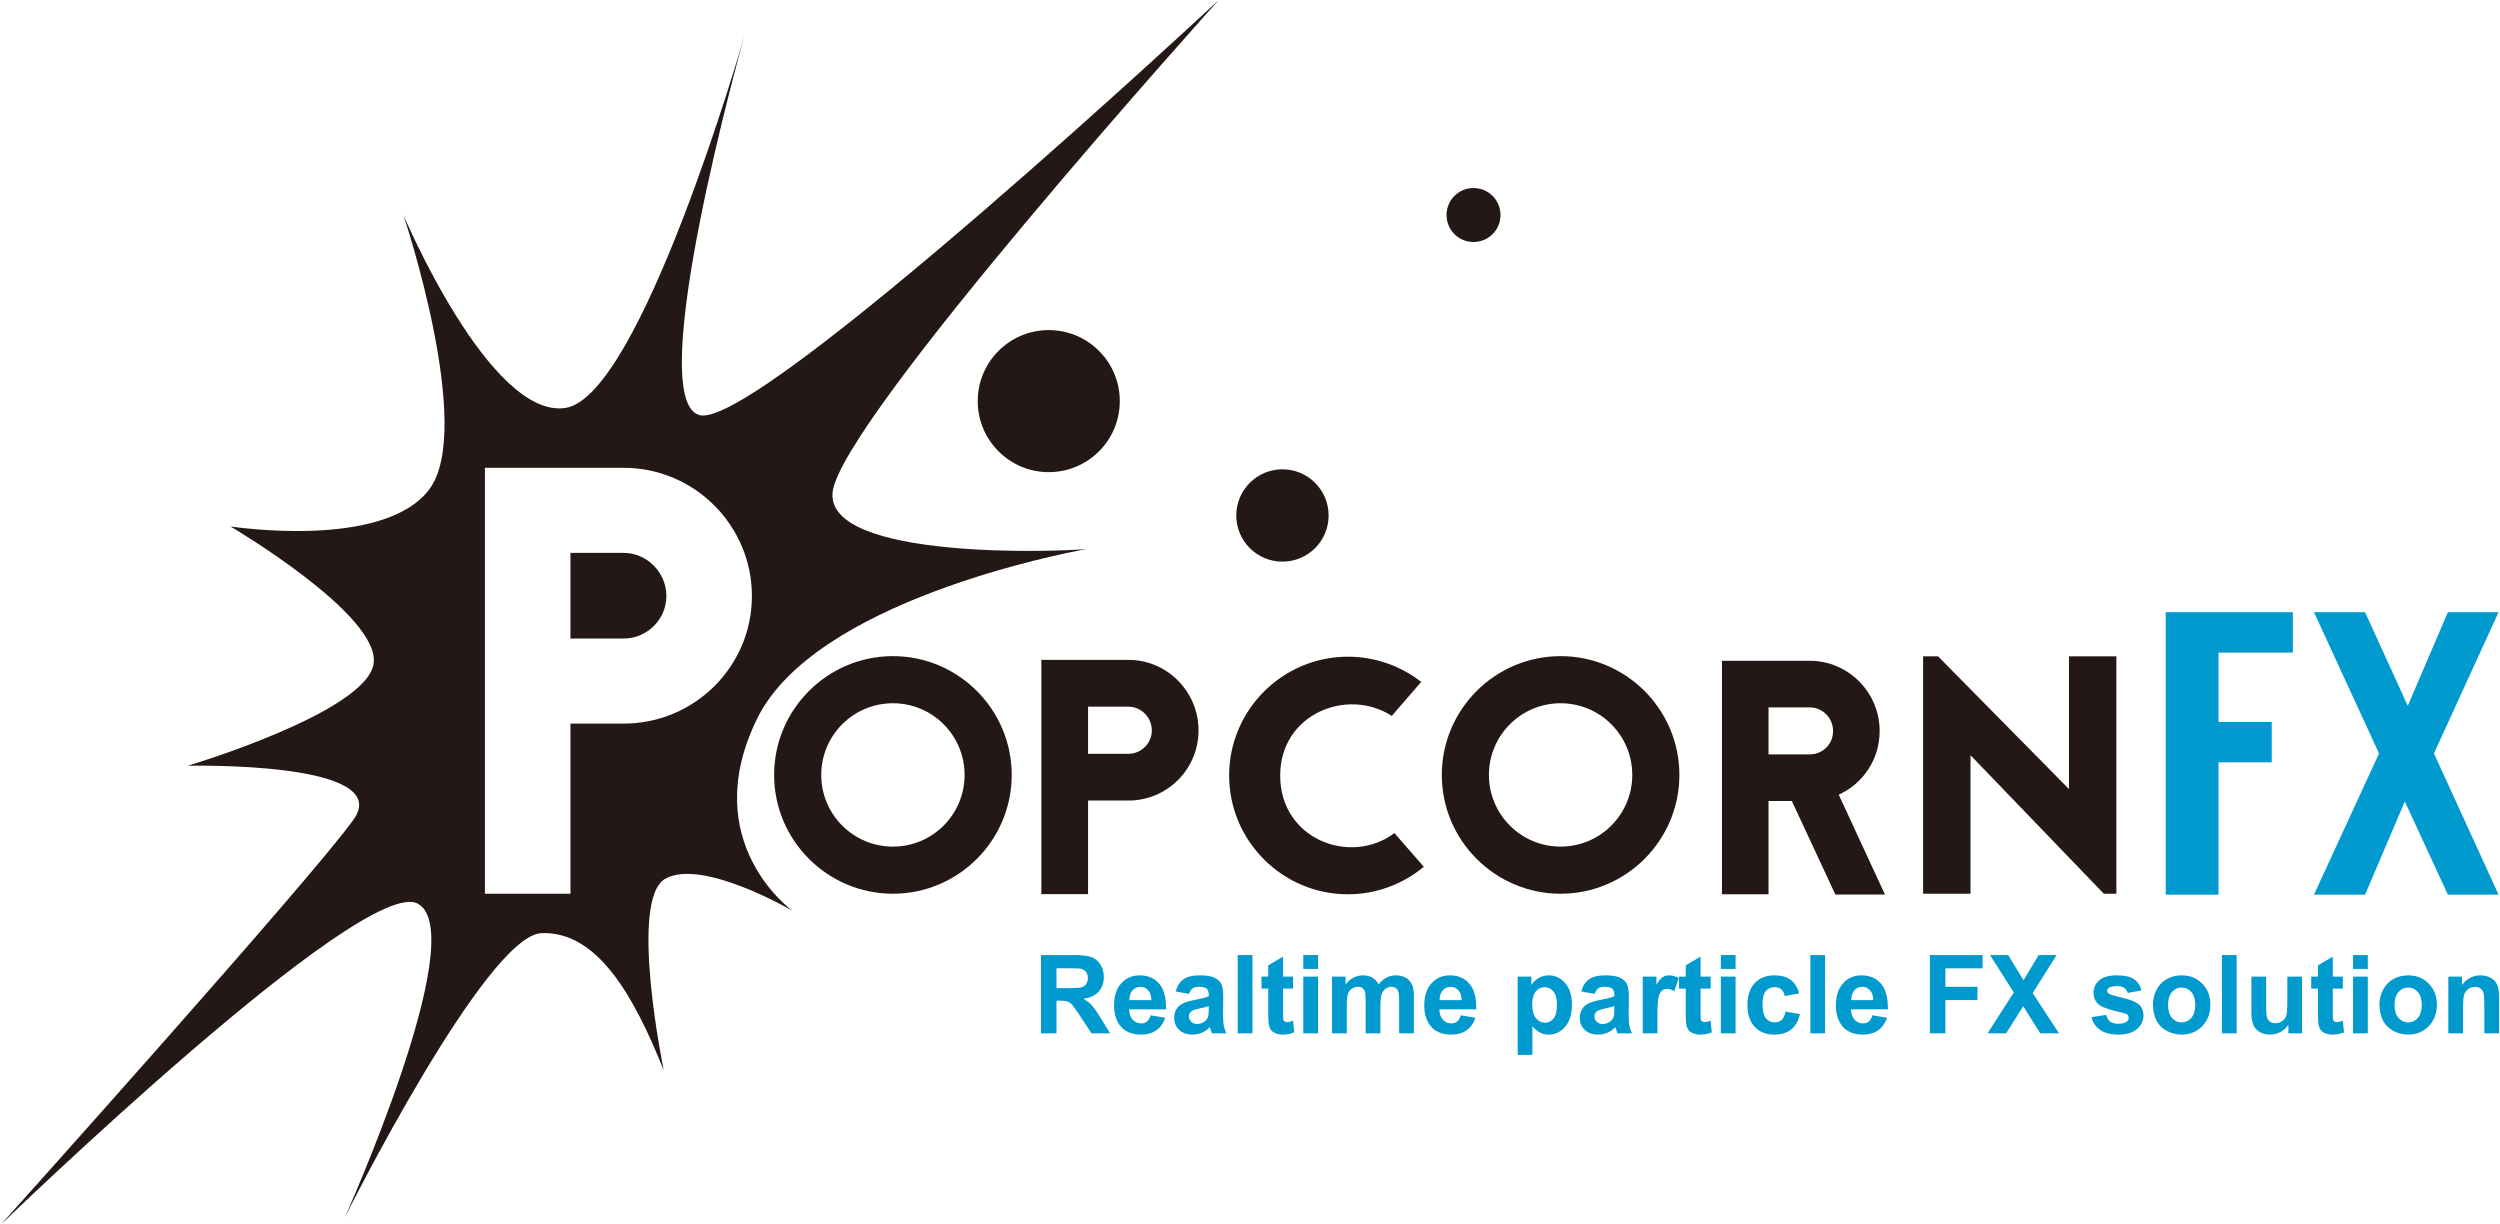
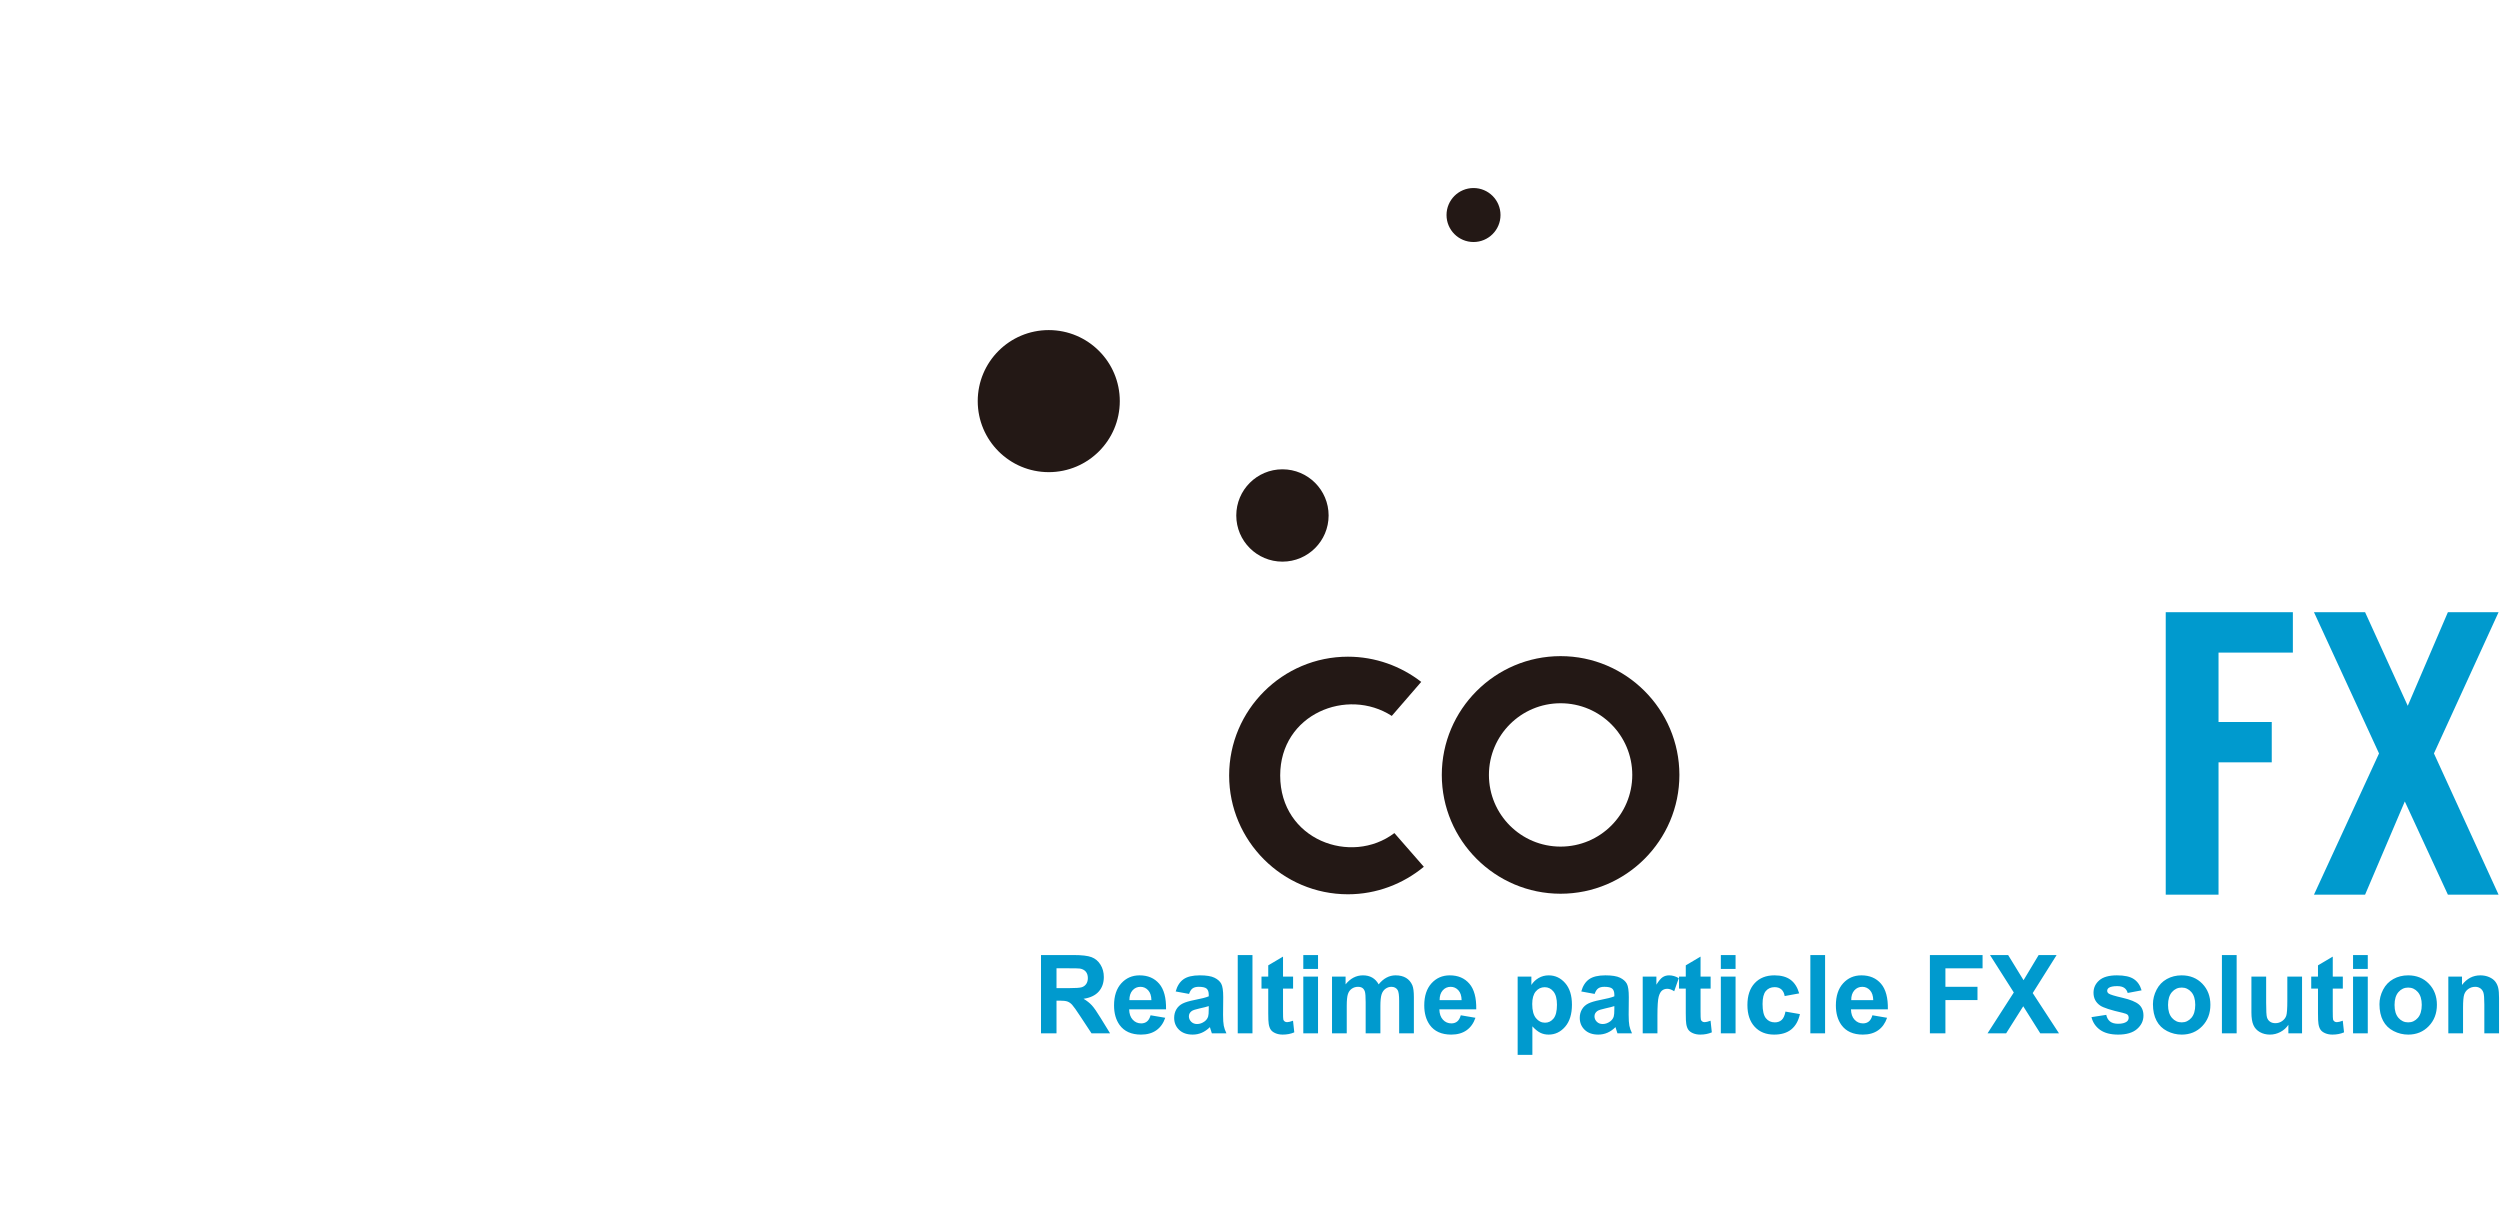
<svg xmlns="http://www.w3.org/2000/svg" version="1.1" id="Layer_1" x="0px" y="0px" width="490px" height="240px" viewBox="0 0 490 240" enable-background="new 0 0 490 240" xml:space="preserve">
  <g>
-     <path fill-rule="evenodd" clip-rule="evenodd" fill="#231815" d="M137.243,81.393C148.878,83.882,238.879,0,238.879,0   s-74.203,82.345-75.688,96.472c-1.414,13.445,45.073,11.666,49.867,11.121c-4.855,0.885-53.382,10.258-64.664,33.269   c-11.881,24.23,6.933,37.654,6.933,37.654s-17.613-10.318-24.902-6.302s-0.331,37.563-0.331,37.563   c-5.88-14.68-13.04-27.31-23.963-26.877s-38.548,55.721-38.548,55.721s24.828-55.22,14.408-61.45   C71.571,170.941,0.185,240,0.185,240s61.012-67.921,69.132-79.396c8.121-11.476-32.525-10.512-32.525-10.512   s35.186-10.508,36.445-20.083c1.26-9.574-28.069-26.828-28.069-26.828s30.009,4.681,38.971-7.268s-5.082-53.809-5.082-53.809   s16.941,40.084,31.769,37.853C125.537,77.743,145.602,8.09,145.916,7C145.603,8.106,125.7,78.923,137.243,81.393L137.243,81.393z    M95.043,91.69v83.48h16.765v-33.345h10.418c13.891,0,25.146-11.194,25.146-25.008c0-13.814-11.256-25.128-25.146-25.128H95.043   L95.043,91.69z M122.226,125.154h-10.418v-16.792h10.418c4.55,0,8.383,3.812,8.383,8.456S126.775,125.154,122.226,125.154   L122.226,125.154z M213.059,107.593c0.257-0.047,0.397-0.071,0.397-0.071C213.438,107.541,213.301,107.565,213.059,107.593   L213.059,107.593z" />
    <path fill="#009ACE" d="M212.375,195.762c0.657,0.39,1.2,0.819,1.629,1.286c0.428,0.468,1.004,1.298,1.73,2.49l1.839,2.993h-3.637   l-2.198-3.338c-0.78-1.192-1.314-1.944-1.603-2.256c-0.287-0.31-0.593-0.522-0.914-0.638s-0.832-0.173-1.53-0.173h-0.616v6.404   h-3.04v-15.34h6.398c1.609,0,2.779,0.138,3.509,0.414c0.729,0.275,1.313,0.766,1.751,1.47c0.438,0.705,0.657,1.51,0.657,2.417   c0,1.151-0.332,2.102-0.996,2.852C214.689,195.094,213.696,195.566,212.375,195.762L212.375,195.762z M212.813,190.44   c-0.271-0.317-0.653-0.518-1.146-0.602c-0.247-0.035-0.986-0.053-2.219-0.053h-2.373v3.893h2.25c1.459,0,2.369-0.063,2.731-0.188   c0.363-0.126,0.647-0.343,0.853-0.649c0.206-0.307,0.309-0.69,0.309-1.151C213.218,191.175,213.082,190.758,212.813,190.44   L212.813,190.44z M221.313,197.822c0.021,0.872,0.253,1.55,0.698,2.035s1,0.728,1.664,0.728c0.452,0,0.832-0.126,1.14-0.377   c0.309-0.251,0.541-0.655,0.699-1.214l2.876,0.491c-0.37,1.075-0.953,1.893-1.752,2.454c-0.798,0.562-1.796,0.843-2.994,0.843   c-1.896,0-3.301-0.632-4.211-1.895c-0.72-1.011-1.079-2.287-1.079-3.829c0-1.841,0.474-3.284,1.418-4.327   c0.944-1.042,2.141-1.563,3.585-1.563c1.623,0,2.903,0.546,3.842,1.638c0.938,1.091,1.387,2.764,1.346,5.017H221.313   L221.313,197.822z M225.03,194.082c-0.41-0.443-0.91-0.665-1.499-0.665c-0.631,0-1.15,0.234-1.562,0.701   c-0.411,0.468-0.612,1.103-0.606,1.904h4.314C225.657,195.172,225.441,194.524,225.03,194.082L225.03,194.082z M240.377,202.531   h-2.855c-0.075-0.195-0.168-0.484-0.277-0.868c-0.048-0.175-0.082-0.29-0.103-0.346c-0.493,0.488-1.021,0.854-1.582,1.099   s-1.16,0.366-1.798,0.366c-1.123,0-2.008-0.311-2.655-0.932c-0.646-0.62-0.971-1.405-0.971-2.354c0-0.627,0.147-1.188,0.441-1.679   c0.295-0.492,0.707-0.868,1.238-1.131c0.53-0.261,1.296-0.489,2.296-0.685c1.349-0.258,2.284-0.499,2.804-0.722v-0.294   c0-0.564-0.136-0.967-0.411-1.208c-0.273-0.24-0.79-0.361-1.55-0.361c-0.515,0-0.915,0.104-1.202,0.309   c-0.288,0.206-0.521,0.567-0.699,1.083l-2.619-0.48c0.294-1.074,0.801-1.87,1.521-2.386c0.72-0.517,1.788-0.774,3.205-0.774   c1.287,0,2.246,0.154,2.876,0.466c0.63,0.31,1.074,0.704,1.33,1.182c0.257,0.478,0.386,1.355,0.386,2.632l-0.031,3.433   c0,0.977,0.047,1.696,0.139,2.16C239.951,201.504,240.124,202.001,240.377,202.531L240.377,202.531z M236.915,197.194   c-0.369,0.126-0.955,0.276-1.756,0.45c-0.802,0.174-1.325,0.345-1.572,0.513c-0.376,0.271-0.564,0.617-0.564,1.036   c0,0.411,0.15,0.767,0.452,1.067c0.301,0.3,0.685,0.449,1.15,0.449c0.521,0,1.017-0.174,1.489-0.523   c0.35-0.265,0.579-0.589,0.688-0.973c0.075-0.251,0.112-0.729,0.112-1.434V197.194L236.915,197.194z M242.596,202.531v-15.34h2.887   v15.34H242.596L242.596,202.531z M251.471,198.241c0,0.906,0.02,1.435,0.057,1.585c0.038,0.149,0.124,0.273,0.257,0.371   c0.134,0.098,0.297,0.146,0.488,0.146c0.267,0,0.653-0.094,1.16-0.282l0.247,2.281c-0.671,0.293-1.432,0.439-2.28,0.439   c-0.521,0-0.989-0.089-1.407-0.267s-0.725-0.408-0.919-0.69c-0.195-0.283-0.331-0.665-0.406-1.146   c-0.062-0.341-0.093-1.031-0.093-2.071v-4.845h-1.324v-2.344h1.324v-2.208l2.896-1.716v3.924h1.973v2.344h-1.973V198.241   L251.471,198.241z M255.446,202.531v-11.112h2.887v11.112H255.446L255.446,202.531z M255.446,187.191h2.887v2.721h-2.887V187.191   L255.446,187.191z M274.234,202.531v-6.352c0-1.103-0.1-1.814-0.298-2.135c-0.268-0.419-0.679-0.628-1.232-0.628   c-0.404,0-0.785,0.126-1.141,0.377c-0.356,0.251-0.613,0.619-0.771,1.104c-0.158,0.484-0.236,1.25-0.236,2.296v5.337h-2.887v-6.09   c0-1.081-0.051-1.778-0.153-2.093c-0.103-0.313-0.263-0.548-0.479-0.701s-0.508-0.23-0.878-0.23c-0.445,0-0.846,0.123-1.201,0.366   c-0.356,0.244-0.611,0.597-0.766,1.057c-0.154,0.461-0.23,1.225-0.23,2.292v5.399h-2.887v-11.112h2.659v1.517   c0.952-1.179,2.086-1.768,3.4-1.768c0.699,0,1.305,0.146,1.818,0.439s0.936,0.735,1.264,1.328c0.479-0.593,0.996-1.035,1.551-1.328   s1.147-0.439,1.777-0.439c0.801,0,1.479,0.166,2.034,0.496c0.555,0.332,0.969,0.819,1.243,1.461   c0.198,0.475,0.297,1.24,0.297,2.302v7.104H274.234L274.234,202.531z M282.113,197.822c0.021,0.872,0.253,1.55,0.698,2.035   s1,0.728,1.664,0.728c0.452,0,0.832-0.126,1.141-0.377c0.308-0.251,0.54-0.655,0.698-1.214l2.876,0.491   c-0.37,1.075-0.953,1.893-1.751,2.454c-0.799,0.562-1.797,0.843-2.995,0.843c-1.896,0-3.301-0.632-4.212-1.895   c-0.719-1.011-1.078-2.287-1.078-3.829c0-1.841,0.474-3.284,1.418-4.327c0.944-1.042,2.14-1.563,3.585-1.563   c1.623,0,2.903,0.546,3.842,1.638c0.938,1.091,1.387,2.764,1.346,5.017H282.113L282.113,197.822z M285.831,194.082   c-0.41-0.443-0.911-0.665-1.499-0.665c-0.631,0-1.15,0.234-1.562,0.701c-0.411,0.468-0.613,1.103-0.606,1.904h4.314   C286.458,195.172,286.242,194.524,285.831,194.082L285.831,194.082z M306.767,201.239c-0.891,1.029-1.969,1.543-3.236,1.543   c-0.603,0-1.149-0.122-1.639-0.366s-1.005-0.663-1.546-1.256v5.598h-2.886v-15.339h2.69v1.632c0.35-0.558,0.822-1.011,1.418-1.36   c0.596-0.349,1.256-0.522,1.982-0.522c1.267,0,2.342,0.506,3.226,1.517c0.883,1.013,1.325,2.421,1.325,4.228   C308.102,198.768,307.656,200.21,306.767,201.239L306.767,201.239z M304.475,194.339c-0.459-0.566-1.026-0.848-1.704-0.848   c-0.706,0-1.291,0.276-1.757,0.831s-0.698,1.376-0.698,2.465c0,1.248,0.243,2.17,0.729,2.768c0.486,0.596,1.079,0.895,1.777,0.895   c0.671,0,1.229-0.273,1.675-0.822c0.444-0.548,0.668-1.445,0.668-2.694C305.164,195.769,304.934,194.903,304.475,194.339   L304.475,194.339z M319.873,202.531h-2.855c-0.076-0.195-0.168-0.484-0.277-0.868c-0.048-0.175-0.082-0.29-0.103-0.346   c-0.493,0.488-1.021,0.854-1.582,1.099s-1.161,0.366-1.798,0.366c-1.122,0-2.008-0.311-2.655-0.932   c-0.646-0.62-0.971-1.405-0.971-2.354c0-0.627,0.147-1.188,0.441-1.679c0.295-0.492,0.707-0.868,1.238-1.131   c0.531-0.261,1.296-0.489,2.295-0.685c1.35-0.258,2.284-0.499,2.806-0.722v-0.294c0-0.564-0.138-0.967-0.411-1.208   c-0.274-0.24-0.791-0.361-1.552-0.361c-0.514,0-0.914,0.104-1.201,0.309c-0.288,0.206-0.521,0.567-0.698,1.083l-2.62-0.48   c0.295-1.074,0.802-1.87,1.521-2.386c0.719-0.517,1.787-0.774,3.204-0.774c1.288,0,2.247,0.154,2.877,0.466   c0.63,0.31,1.073,0.704,1.331,1.182c0.256,0.478,0.384,1.355,0.384,2.632l-0.03,3.433c0,0.977,0.046,1.696,0.139,2.16   S319.62,202.001,319.873,202.531L319.873,202.531z M316.412,197.194c-0.37,0.126-0.956,0.276-1.758,0.45   c-0.801,0.174-1.324,0.345-1.57,0.513c-0.377,0.271-0.565,0.617-0.565,1.036c0,0.411,0.15,0.767,0.452,1.067   c0.301,0.3,0.685,0.449,1.149,0.449c0.521,0,1.018-0.174,1.49-0.523c0.349-0.265,0.579-0.589,0.688-0.973   c0.075-0.251,0.113-0.729,0.113-1.434V197.194L316.412,197.194z M328.143,194.285c-0.487-0.32-0.938-0.48-1.356-0.48   c-0.404,0-0.746,0.113-1.026,0.34c-0.281,0.227-0.502,0.637-0.663,1.229c-0.16,0.593-0.241,1.835-0.241,3.725v3.433h-2.886v-11.112   h2.681v1.58c0.458-0.747,0.871-1.238,1.237-1.476s0.782-0.355,1.248-0.355c0.657,0,1.291,0.185,1.9,0.555L328.143,194.285   L328.143,194.285z M333.309,198.241c0,0.906,0.02,1.435,0.058,1.585c0.037,0.149,0.123,0.273,0.256,0.371   c0.134,0.098,0.296,0.146,0.488,0.146c0.267,0,0.654-0.094,1.161-0.282l0.246,2.281c-0.672,0.293-1.432,0.439-2.28,0.439   c-0.521,0-0.989-0.089-1.408-0.267c-0.417-0.178-0.723-0.408-0.918-0.69c-0.195-0.283-0.331-0.665-0.406-1.146   c-0.062-0.341-0.093-1.031-0.093-2.071v-4.845h-1.324v-2.344h1.324v-2.208l2.896-1.716v3.924h1.974v2.344h-1.974V198.241   L333.309,198.241z M337.284,202.531v-11.112h2.887v11.112H337.284L337.284,202.531z M337.284,187.191h2.887v2.721h-2.887V187.191   L337.284,187.191z M349.144,193.919c-0.339-0.293-0.779-0.438-1.319-0.438c-0.72,0-1.294,0.253-1.722,0.758   c-0.428,0.506-0.641,1.353-0.641,2.538c0,1.317,0.216,2.25,0.651,2.794c0.435,0.544,1.019,0.815,1.751,0.815   c0.548,0,0.997-0.158,1.346-0.476c0.35-0.317,0.596-0.863,0.74-1.638l2.835,0.491c-0.295,1.326-0.859,2.327-1.695,3.004   c-0.835,0.676-1.954,1.015-3.358,1.015c-1.596,0-2.868-0.513-3.816-1.538s-1.423-2.444-1.423-4.259   c0-1.834,0.477-3.263,1.428-4.285c0.952-1.021,2.239-1.532,3.862-1.532c1.329,0,2.385,0.291,3.17,0.873   c0.784,0.583,1.347,1.471,1.688,2.664l-2.845,0.522C349.7,194.648,349.482,194.213,349.144,193.919L349.144,193.919z    M354.829,202.531v-15.34h2.887v15.34H354.829L354.829,202.531z M362.79,197.822c0.021,0.872,0.253,1.55,0.699,2.035   c0.444,0.485,0.999,0.728,1.663,0.728c0.453,0,0.832-0.126,1.141-0.377s0.541-0.655,0.699-1.214l2.875,0.491   c-0.369,1.075-0.953,1.893-1.751,2.454s-1.796,0.843-2.994,0.843c-1.896,0-3.301-0.632-4.211-1.895   c-0.72-1.011-1.079-2.287-1.079-3.829c0-1.841,0.473-3.284,1.417-4.327c0.945-1.042,2.14-1.563,3.585-1.563   c1.623,0,2.903,0.546,3.842,1.638c0.938,1.091,1.387,2.764,1.347,5.017H362.79L362.79,197.822z M366.509,194.082   c-0.411-0.443-0.911-0.665-1.5-0.665c-0.63,0-1.15,0.234-1.562,0.701c-0.411,0.468-0.612,1.103-0.605,1.904h4.314   C367.136,195.172,366.92,194.524,366.509,194.082L366.509,194.082z M381.301,189.786v3.631h6.286v2.595h-6.286v6.52h-3.04v-15.34   h10.323v2.595H381.301L381.301,189.786z M403.56,202.531h-3.667l-3.338-5.306l-3.349,5.306h-3.646l5.146-8.005l-4.664-7.335h3.555   l3.02,4.929l2.958-4.929h3.523l-4.685,7.45L403.56,202.531L403.56,202.531z M416.364,193.626c-0.325-0.229-0.789-0.345-1.392-0.345   c-0.76,0-1.305,0.108-1.633,0.324c-0.22,0.153-0.329,0.353-0.329,0.597c0,0.209,0.096,0.387,0.287,0.533   c0.261,0.196,1.159,0.472,2.696,0.827c1.538,0.355,2.611,0.792,3.221,1.308c0.603,0.523,0.904,1.252,0.904,2.188   c0,1.018-0.418,1.894-1.254,2.626c-0.835,0.732-2.071,1.099-3.707,1.099c-1.487,0-2.663-0.308-3.529-0.921s-1.434-1.447-1.7-2.501   l2.897-0.449c0.123,0.571,0.373,1.005,0.749,1.303c0.377,0.297,0.904,0.444,1.583,0.444c0.745,0,1.307-0.14,1.685-0.418   c0.252-0.195,0.38-0.458,0.38-0.785c0-0.224-0.068-0.408-0.206-0.555c-0.144-0.14-0.466-0.269-0.966-0.387   c-2.328-0.524-3.804-1.002-4.427-1.435c-0.862-0.599-1.294-1.434-1.294-2.5c0-0.963,0.372-1.772,1.119-2.428   s1.903-0.983,3.472-0.983c1.493,0,2.603,0.247,3.328,0.742c0.727,0.496,1.226,1.229,1.501,2.197l-2.723,0.513   C416.911,194.188,416.69,193.857,416.364,193.626L416.364,193.626z M431.639,201.124c-1.064,1.105-2.405,1.658-4.021,1.658   c-1.001,0-1.954-0.23-2.861-0.691c-0.907-0.459-1.598-1.135-2.069-2.023c-0.473-0.891-0.71-1.974-0.71-3.249   c0-0.977,0.237-1.922,0.71-2.836c0.472-0.914,1.141-1.611,2.008-2.093c0.866-0.481,1.834-0.722,2.902-0.722   c1.649,0,3.002,0.546,4.058,1.638c1.054,1.091,1.581,2.471,1.581,4.139C433.236,198.625,432.704,200.019,431.639,201.124   L431.639,201.124z M429.503,194.442c-0.511-0.585-1.143-0.879-1.896-0.879s-1.387,0.294-1.9,0.879   c-0.514,0.587-0.771,1.431-0.771,2.532c0,1.103,0.257,1.946,0.771,2.532s1.147,0.879,1.9,0.879s1.385-0.293,1.896-0.879   c0.51-0.586,0.766-1.437,0.766-2.553C430.269,195.865,430.013,195.029,429.503,194.442L429.503,194.442z M435.496,202.531v-15.34   h2.887v15.34H435.496L435.496,202.531z M448.521,202.531v-1.664c-0.396,0.593-0.92,1.061-1.566,1.402   c-0.647,0.342-1.33,0.513-2.05,0.513c-0.732,0-1.39-0.164-1.972-0.491c-0.582-0.329-1.003-0.788-1.264-1.382   c-0.261-0.593-0.391-1.413-0.391-2.459v-7.031h2.887v5.105c0,1.563,0.053,2.521,0.159,2.873s0.299,0.632,0.58,0.837   s0.637,0.309,1.068,0.309c0.493,0,0.936-0.138,1.325-0.413c0.391-0.275,0.657-0.618,0.802-1.025   c0.144-0.408,0.216-1.407,0.216-2.998v-4.688h2.886v11.112H448.521L448.521,202.531z M457.222,198.241   c0,0.906,0.019,1.435,0.057,1.585c0.038,0.149,0.124,0.273,0.257,0.371c0.134,0.098,0.296,0.146,0.487,0.146   c0.268,0,0.654-0.094,1.161-0.282l0.247,2.281c-0.672,0.293-1.432,0.439-2.281,0.439c-0.52,0-0.989-0.089-1.407-0.267   c-0.417-0.178-0.725-0.408-0.919-0.69c-0.195-0.283-0.33-0.665-0.405-1.146c-0.063-0.341-0.093-1.031-0.093-2.071v-4.845H453   v-2.344h1.325v-2.208l2.896-1.716v3.924h1.972v2.344h-1.972V198.241L457.222,198.241z M461.197,202.531v-11.112h2.887v11.112   H461.197L461.197,202.531z M461.197,187.191h2.887v2.721h-2.887V187.191L461.197,187.191z M476.035,201.124   c-1.064,1.105-2.405,1.658-4.021,1.658c-1,0-1.953-0.23-2.861-0.691c-0.907-0.459-1.597-1.135-2.069-2.023   c-0.473-0.891-0.709-1.974-0.709-3.249c0-0.977,0.236-1.922,0.709-2.836s1.142-1.611,2.009-2.093   c0.865-0.481,1.833-0.722,2.901-0.722c1.65,0,3.003,0.546,4.058,1.638c1.055,1.091,1.581,2.471,1.581,4.139   C477.632,198.625,477.1,200.019,476.035,201.124L476.035,201.124z M473.899,194.442c-0.511-0.585-1.143-0.879-1.896-0.879   c-0.754,0-1.387,0.294-1.901,0.879c-0.514,0.587-0.77,1.431-0.77,2.532c0,1.103,0.256,1.946,0.77,2.532   c0.515,0.586,1.147,0.879,1.901,0.879c0.753,0,1.385-0.293,1.896-0.879c0.51-0.586,0.765-1.437,0.765-2.553   C474.664,195.865,474.409,195.029,473.899,194.442L473.899,194.442z M486.929,202.531v-5.672c0-1.199-0.062-1.976-0.186-2.327   c-0.123-0.353-0.323-0.626-0.6-0.822c-0.278-0.195-0.611-0.293-1.002-0.293c-0.5,0-0.949,0.14-1.346,0.419   c-0.397,0.279-0.67,0.648-0.817,1.109c-0.146,0.46-0.221,1.312-0.221,2.553v5.033h-2.886v-11.112h2.681v1.632   c0.952-1.255,2.15-1.883,3.596-1.883c0.637,0,1.219,0.117,1.746,0.35c0.526,0.234,0.926,0.533,1.196,0.895   c0.271,0.363,0.459,0.775,0.564,1.235c0.107,0.46,0.16,1.119,0.16,1.978v6.906H486.929L486.929,202.531z" />
    <path fill="#231815" d="M205.557,92.541c-7.688,0-13.922-6.232-13.922-13.922s6.233-13.922,13.922-13.922   s13.922,6.232,13.922,13.922S213.245,92.541,205.557,92.541L205.557,92.541z M251.359,110.082c-4.998,0-9.05-4.051-9.05-9.049   s4.052-9.05,9.05-9.05c4.997,0,9.049,4.052,9.049,9.05S256.356,110.082,251.359,110.082L251.359,110.082z M288.81,47.435   c-2.922,0-5.291-2.369-5.291-5.29c0-2.923,2.369-5.291,5.291-5.291s5.29,2.368,5.29,5.291   C294.1,45.065,291.731,47.435,288.81,47.435L288.81,47.435z" />
-     <path fill="#231815" d="M175.012,128.602c-12.829,0-23.285,10.455-23.285,23.285c0,12.829,10.456,23.285,23.285,23.285   s23.284-10.456,23.284-23.285C198.296,139.057,187.841,128.602,175.012,128.602L175.012,128.602z M175.012,137.838   c7.761,0,14.048,6.287,14.048,14.049c0,7.761-6.287,14.048-14.048,14.048c-7.762,0-14.048-6.287-14.048-14.048   C160.964,144.125,167.25,137.838,175.012,137.838L175.012,137.838z" />
-     <path fill="#231815" d="M204.107,129.339v45.908h9.155V156.91h7.917c7.586,0,13.732-6.156,13.732-13.753   s-6.146-13.818-13.732-13.818H204.107L204.107,129.339z M213.263,147.741v-9.233h7.917c2.485,0,4.578,2.096,4.578,4.649   c0,2.555-2.093,4.584-4.578,4.584H213.263L213.263,147.741z" />
    <path fill="#231815" d="M278.56,133.65c-3.977-3.08-8.979-4.939-14.367-4.939c-12.827,0-23.281,10.455-23.281,23.284   c0,12.828,10.454,23.284,23.281,23.284c5.645,0,10.839-2.054,14.88-5.389l-5.772-6.607c-8.466,6.415-22.384,1.348-22.384-11.288   c0-12.06,13.148-17.318,21.871-11.675L278.56,133.65L278.56,133.65z" />
    <path fill="#231815" d="M305.876,128.602c-12.828,0-23.284,10.455-23.284,23.285c0,12.829,10.456,23.285,23.284,23.285   c12.829,0,23.285-10.456,23.285-23.285C329.161,139.057,318.705,128.602,305.876,128.602L305.876,128.602z M305.876,137.838   c7.763,0,14.049,6.287,14.049,14.049c0,7.761-6.286,14.048-14.049,14.048c-7.761,0-14.047-6.287-14.047-14.048   C291.829,144.125,298.115,137.838,305.876,137.838L305.876,137.838z" />
-     <path fill="#231815" d="M369.455,175.334l-9.064-19.579c4.761-2.154,8.021-6.919,8.021-12.466c0-7.571-6.131-13.771-13.694-13.771   h-17.215v45.752h9.129v-18.275h4.564l8.543,18.34H369.455L369.455,175.334z M354.718,138.655c2.543,0,4.564,2.089,4.564,4.634   s-2.021,4.568-4.564,4.568h-8.086v-9.202H354.718L354.718,138.655z" />
-     <polygon fill="#231815" points="412.354,175.174 386.217,148.022 386.217,175.174 376.931,175.174 376.931,128.637 379.85,128.637    405.521,154.661 405.521,128.637 414.809,128.637 414.809,175.174 412.354,175.174  " />
    <path fill="#009ACE" d="M434.832,127.903v13.603h10.432v7.908h-10.432v25.938h-10.349v-55.356h24.919v7.908H434.832   L434.832,127.903z M489.72,175.352h-9.935l-8.443-18.267l-7.783,18.267h-10.018l12.75-27.678l-12.75-27.679h10.018l8.361,18.347   l7.865-18.347h9.935l-12.666,27.679L489.72,175.352L489.72,175.352z" />
  </g>
</svg>